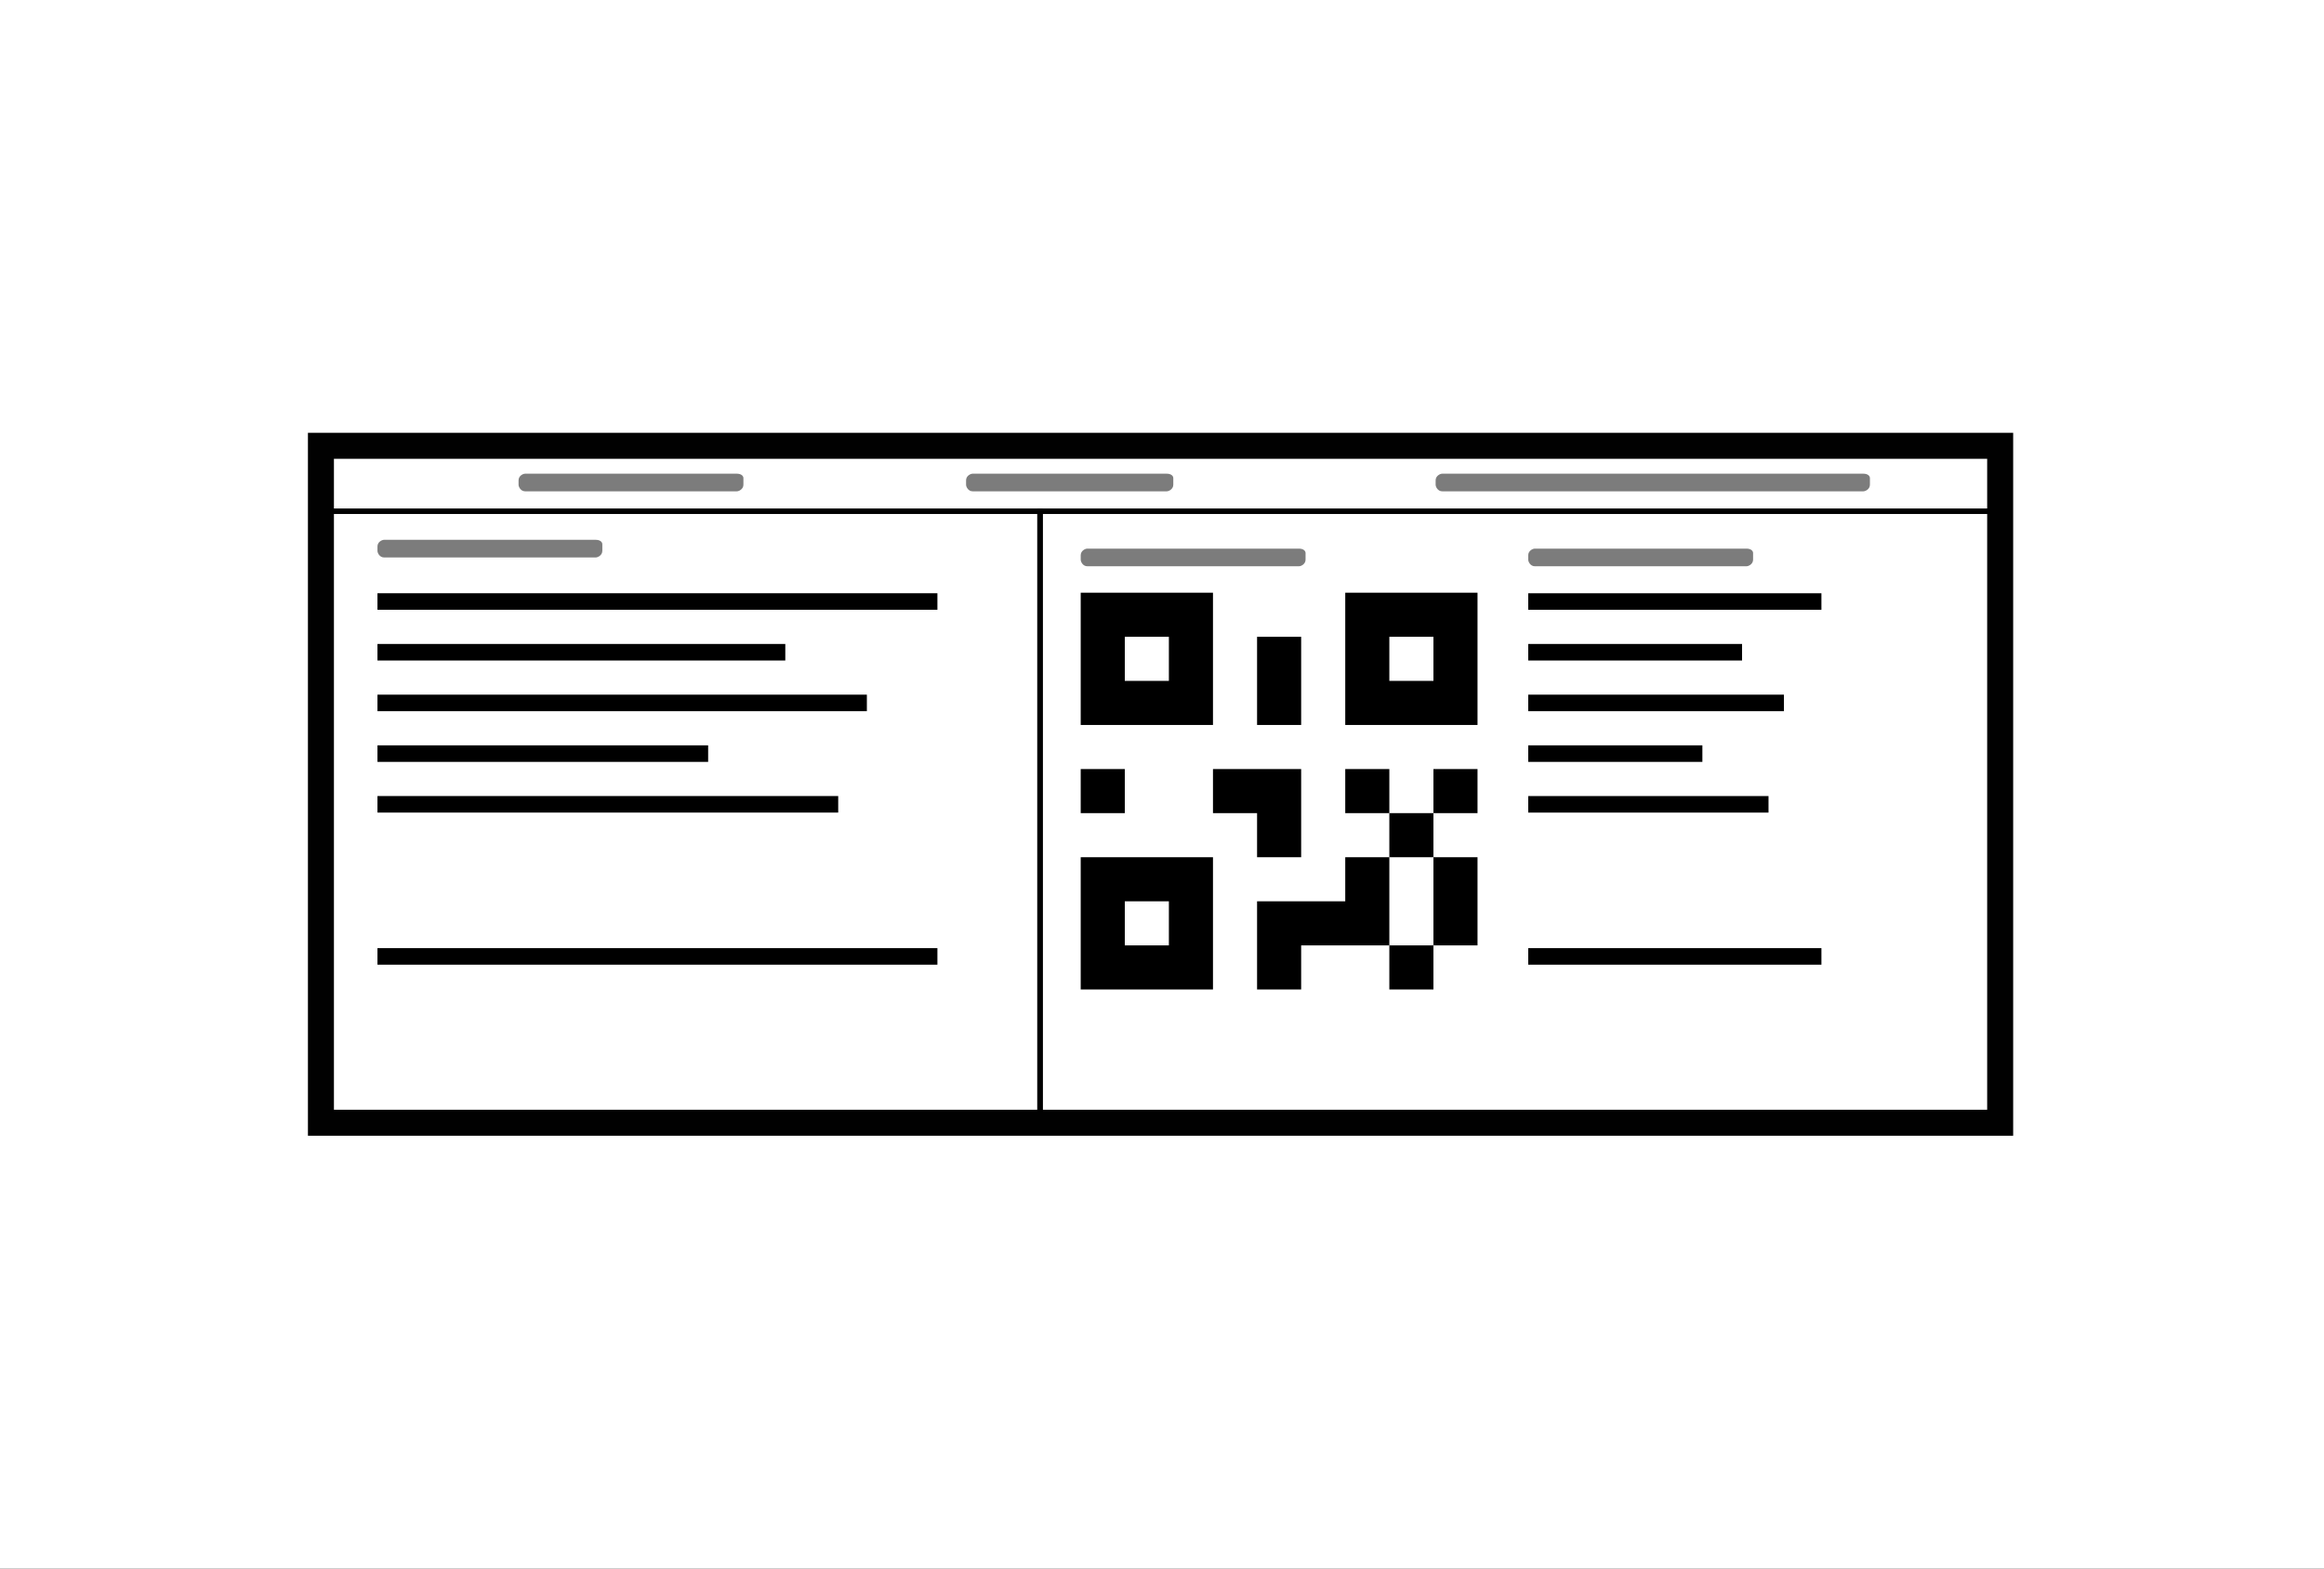
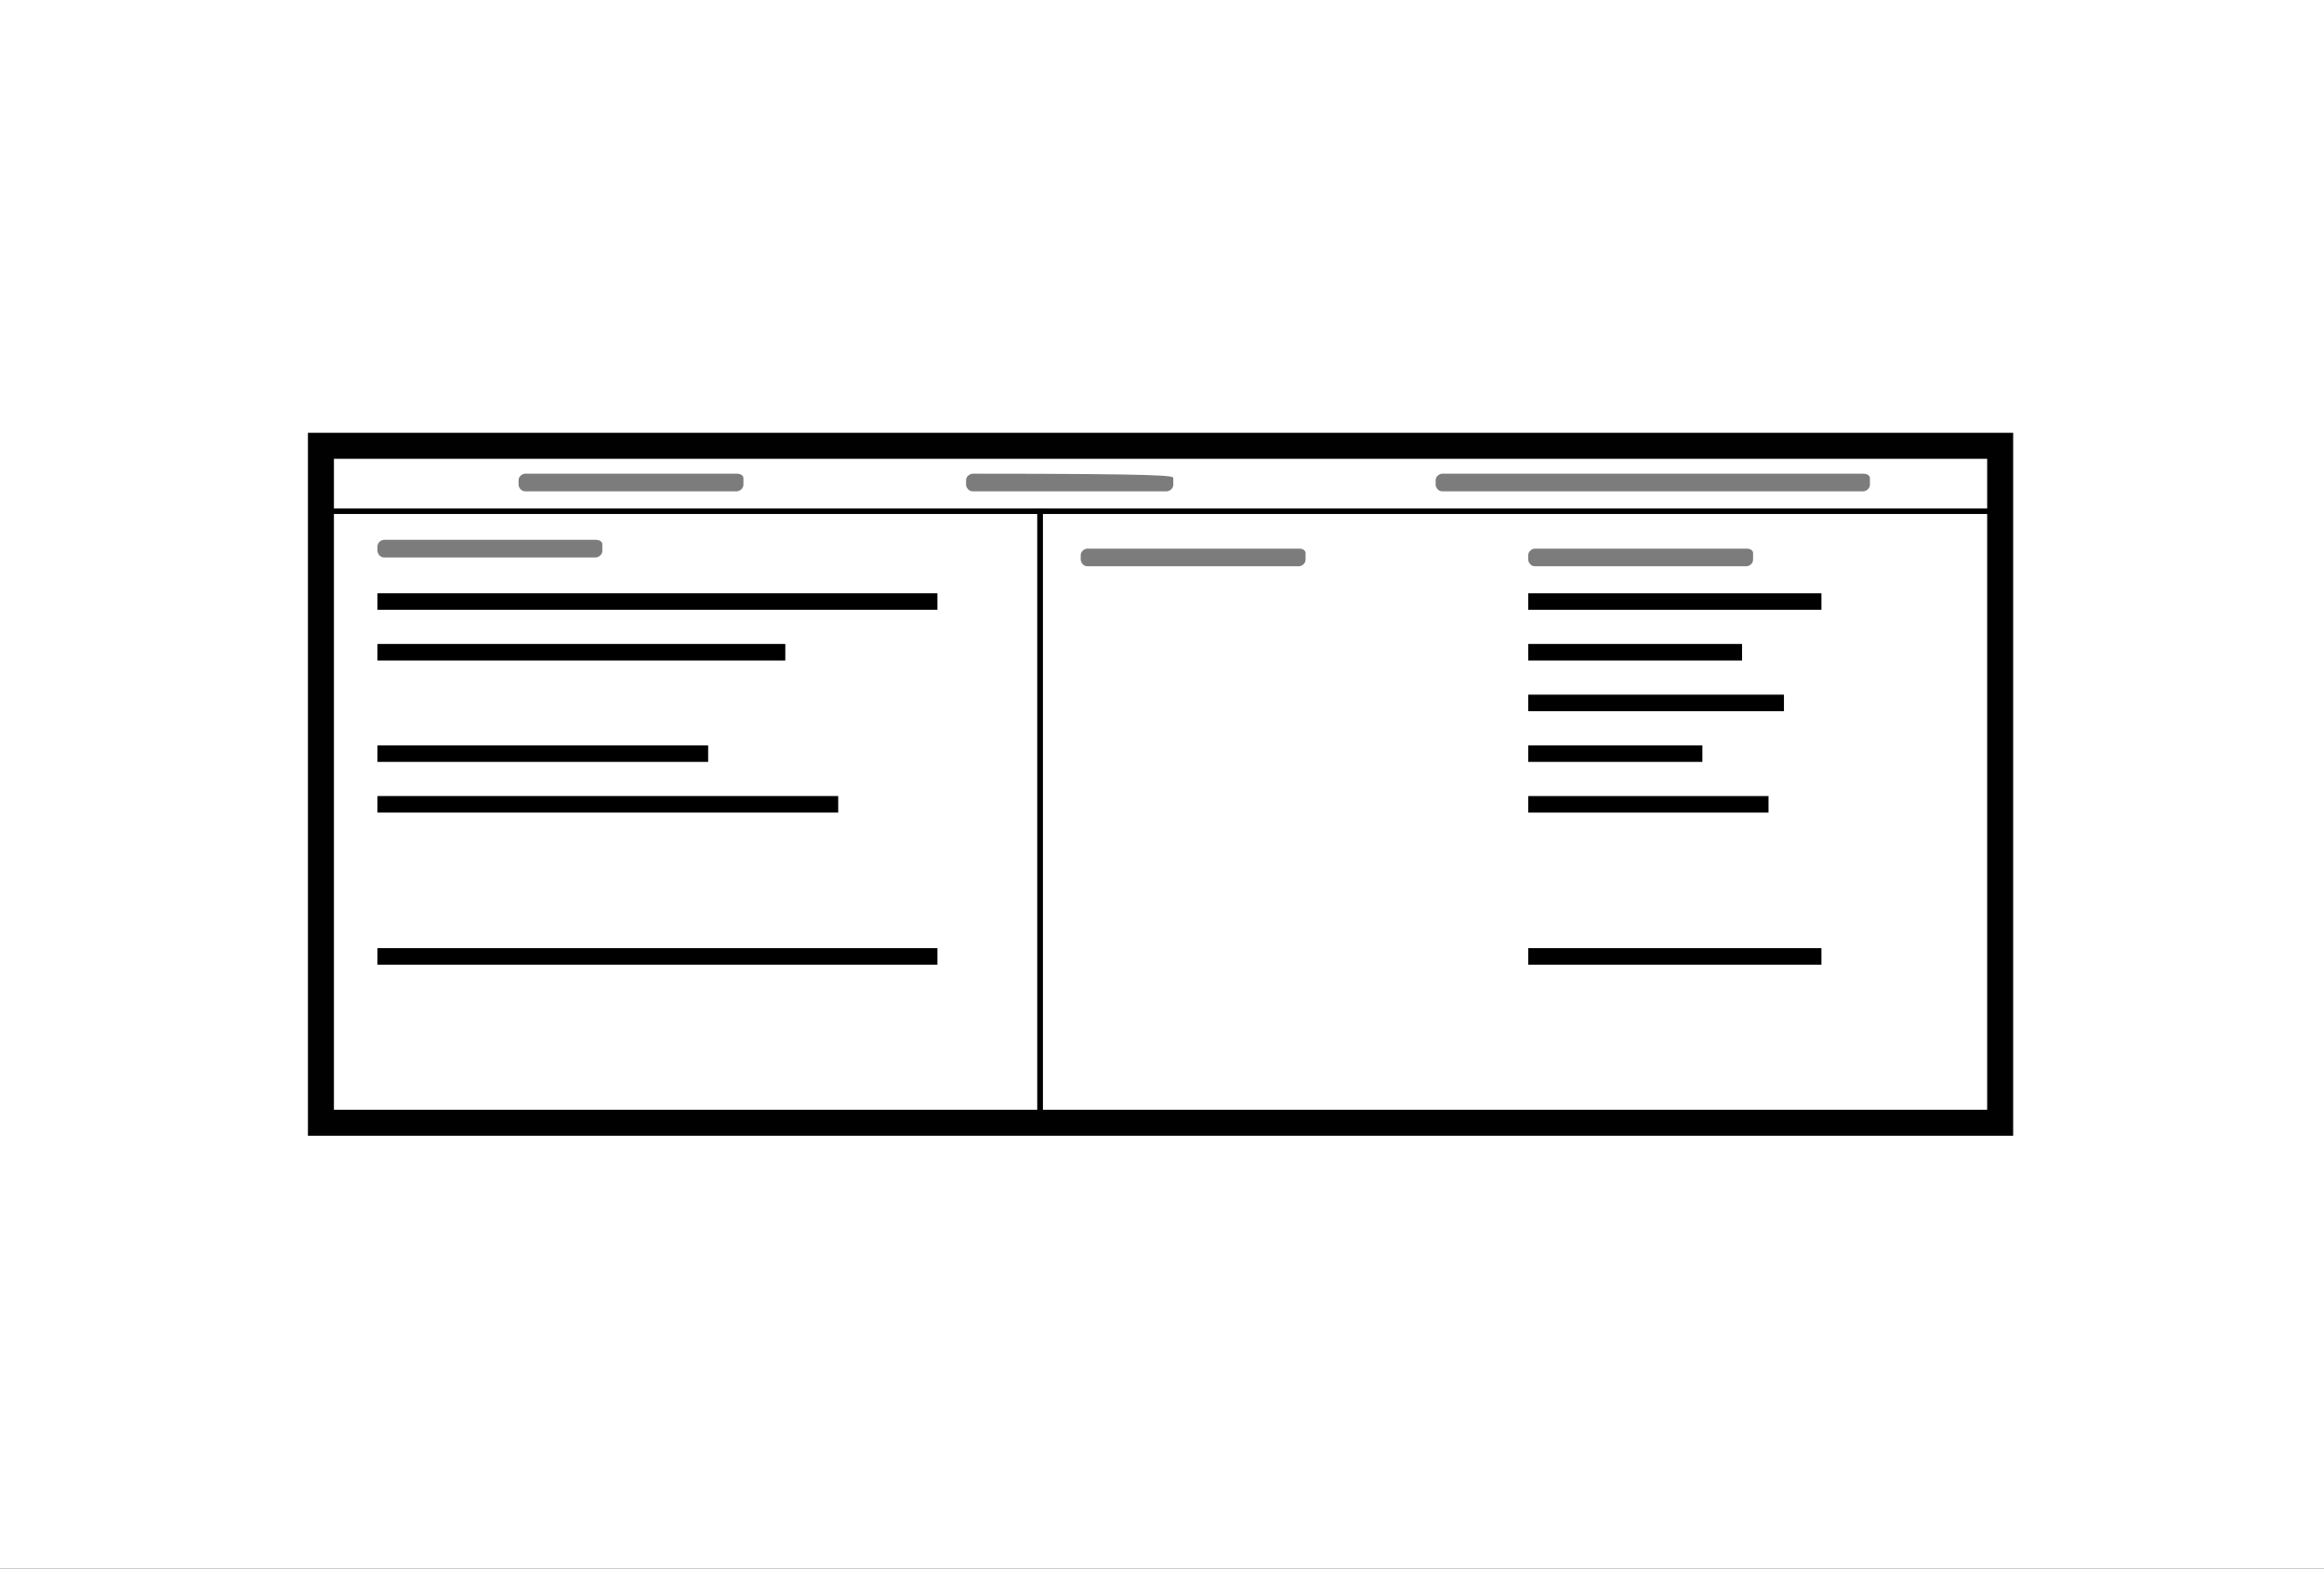
<svg xmlns="http://www.w3.org/2000/svg" width="800" height="540" viewBox="0 0 800 540" fill="none">
  <rect x="0" y="0" width="800" height="540" fill="#333333" stroke="none" />
  <g clip-path="url(#clip0_1226_64810)">
    <rect width="800" height="540" fill="white" />
    <path d="M114 153H110V157V383V387H114H685H689V383V157V153H685H114Z" fill="white" stroke="#010101" stroke-width="8" stroke-miterlimit="10" />
    <path d="M114 157H685V383H114V157Z" fill="white" stroke="#010101" stroke-width="1.897" stroke-miterlimit="10" />
    <path d="M358 176H685V383H358V176Z" fill="white" stroke="#010101" stroke-width="1.897" stroke-miterlimit="10" />
    <path d="M358 176V383H114V176H358Z" fill="white" stroke="#010101" stroke-width="1.897" stroke-miterlimit="10" />
    <path d="M129.936 329.265H322.689" stroke="black" stroke-width="5.692" stroke-miterlimit="10" />
    <path d="M129.936 207.083H322.689" stroke="black" stroke-width="5.692" stroke-miterlimit="10" />
    <path d="M129.936 224.543H270.327" stroke="black" stroke-width="5.692" stroke-miterlimit="10" />
-     <path d="M129.936 241.995H298.406" stroke="black" stroke-width="5.692" stroke-miterlimit="10" />
    <path d="M129.936 259.447H243.767" stroke="black" stroke-width="5.692" stroke-miterlimit="10" />
    <path d="M129.936 276.9H288.54" stroke="black" stroke-width="5.692" stroke-miterlimit="10" />
    <path d="M643.692 164.595V166.871C643.692 168.389 642.174 169.148 641.415 169.148H496.471C494.953 169.148 494.194 167.63 494.194 166.871V165.354C494.194 163.836 495.712 163.077 496.471 163.077H641.415C642.933 163.077 643.692 163.836 643.692 164.595Z" fill="#7C7C7C" />
-     <path d="M403.889 164.595V166.871C403.889 168.389 402.371 169.148 401.612 169.148H334.831C333.314 169.148 332.555 167.63 332.555 166.871V165.354C332.555 163.836 334.073 163.077 334.831 163.077H401.612C403.13 163.077 403.889 163.836 403.889 164.595Z" fill="#7C7C7C" />
+     <path d="M403.889 164.595V166.871C403.889 168.389 402.371 169.148 401.612 169.148H334.831C333.314 169.148 332.555 167.63 332.555 166.871V165.354C332.555 163.836 334.073 163.077 334.831 163.077C403.13 163.077 403.889 163.836 403.889 164.595Z" fill="#7C7C7C" />
    <path d="M255.909 164.595V166.871C255.909 168.389 254.391 169.148 253.632 169.148H180.781C179.263 169.148 178.504 167.63 178.504 166.871V165.354C178.504 163.836 180.022 163.077 180.781 163.077H253.632C255.15 163.077 255.909 163.836 255.909 164.595Z" fill="#7C7C7C" />
    <path d="M207.341 187.361V189.638C207.341 191.156 205.823 191.915 205.064 191.915H132.213C130.695 191.915 129.936 190.397 129.936 189.638V188.12C129.936 186.603 131.454 185.844 132.213 185.844H205.064C206.582 185.844 207.341 186.603 207.341 187.361Z" fill="#7C7C7C" />
    <path d="M603.472 190.393V192.669C603.472 194.187 601.954 194.946 601.195 194.946H528.344C526.826 194.946 526.067 193.428 526.067 192.669V191.152C526.067 189.634 527.585 188.875 528.344 188.875H601.195C602.713 188.875 603.472 189.634 603.472 190.393Z" fill="#7C7C7C" />
    <path d="M449.421 190.393V192.669C449.421 194.187 447.903 194.946 447.144 194.946H374.293C372.775 194.946 372.016 193.428 372.016 192.669V191.152C372.016 189.634 373.534 188.875 374.293 188.875H447.144C448.662 188.875 449.421 189.634 449.421 190.393Z" fill="#7C7C7C" />
-     <path d="M372.016 264.761H387.194V279.938H372.016V264.761ZM432.726 219.229H447.903V249.584H432.726V219.229ZM417.549 264.761H447.903V295.116H432.726V279.938H417.549V264.761ZM463.081 264.761H478.258V279.938H493.436V264.761H508.613V279.938H493.436V295.116H508.613V325.47H493.436V340.648H478.258V325.47H447.903V340.648H432.726V310.293H463.081V295.116H478.258V279.938H463.081V264.761ZM493.436 325.47V295.116H478.258V325.47H493.436ZM463.081 204.052H508.613V249.584H463.081V204.052ZM478.258 219.229V234.406H493.436V219.229H478.258ZM372.016 204.052H417.549V249.584H372.016V204.052ZM387.194 219.229V234.406H402.371V219.229H387.194ZM372.016 295.116H417.549V340.648H372.016V295.116ZM387.194 310.293V325.47H402.371V310.293H387.194Z" fill="black" />
    <path d="M526.067 329.265H626.997" stroke="black" stroke-width="5.692" stroke-miterlimit="10" />
    <path d="M526.067 207.09H626.997" stroke="black" stroke-width="5.692" stroke-miterlimit="10" />
    <path d="M526.067 224.543H599.677" stroke="black" stroke-width="5.692" stroke-miterlimit="10" />
    <path d="M526.067 241.995H614.096" stroke="black" stroke-width="5.692" stroke-miterlimit="10" />
    <path d="M526.067 259.447H586.018" stroke="black" stroke-width="5.692" stroke-miterlimit="10" />
    <path d="M526.067 276.907H608.784" stroke="black" stroke-width="5.692" stroke-miterlimit="10" />
  </g>
  <defs>
    <clipPath id="clip0_1226_64810">
      <rect width="800" height="540" fill="white" />
    </clipPath>
  </defs>
</svg>